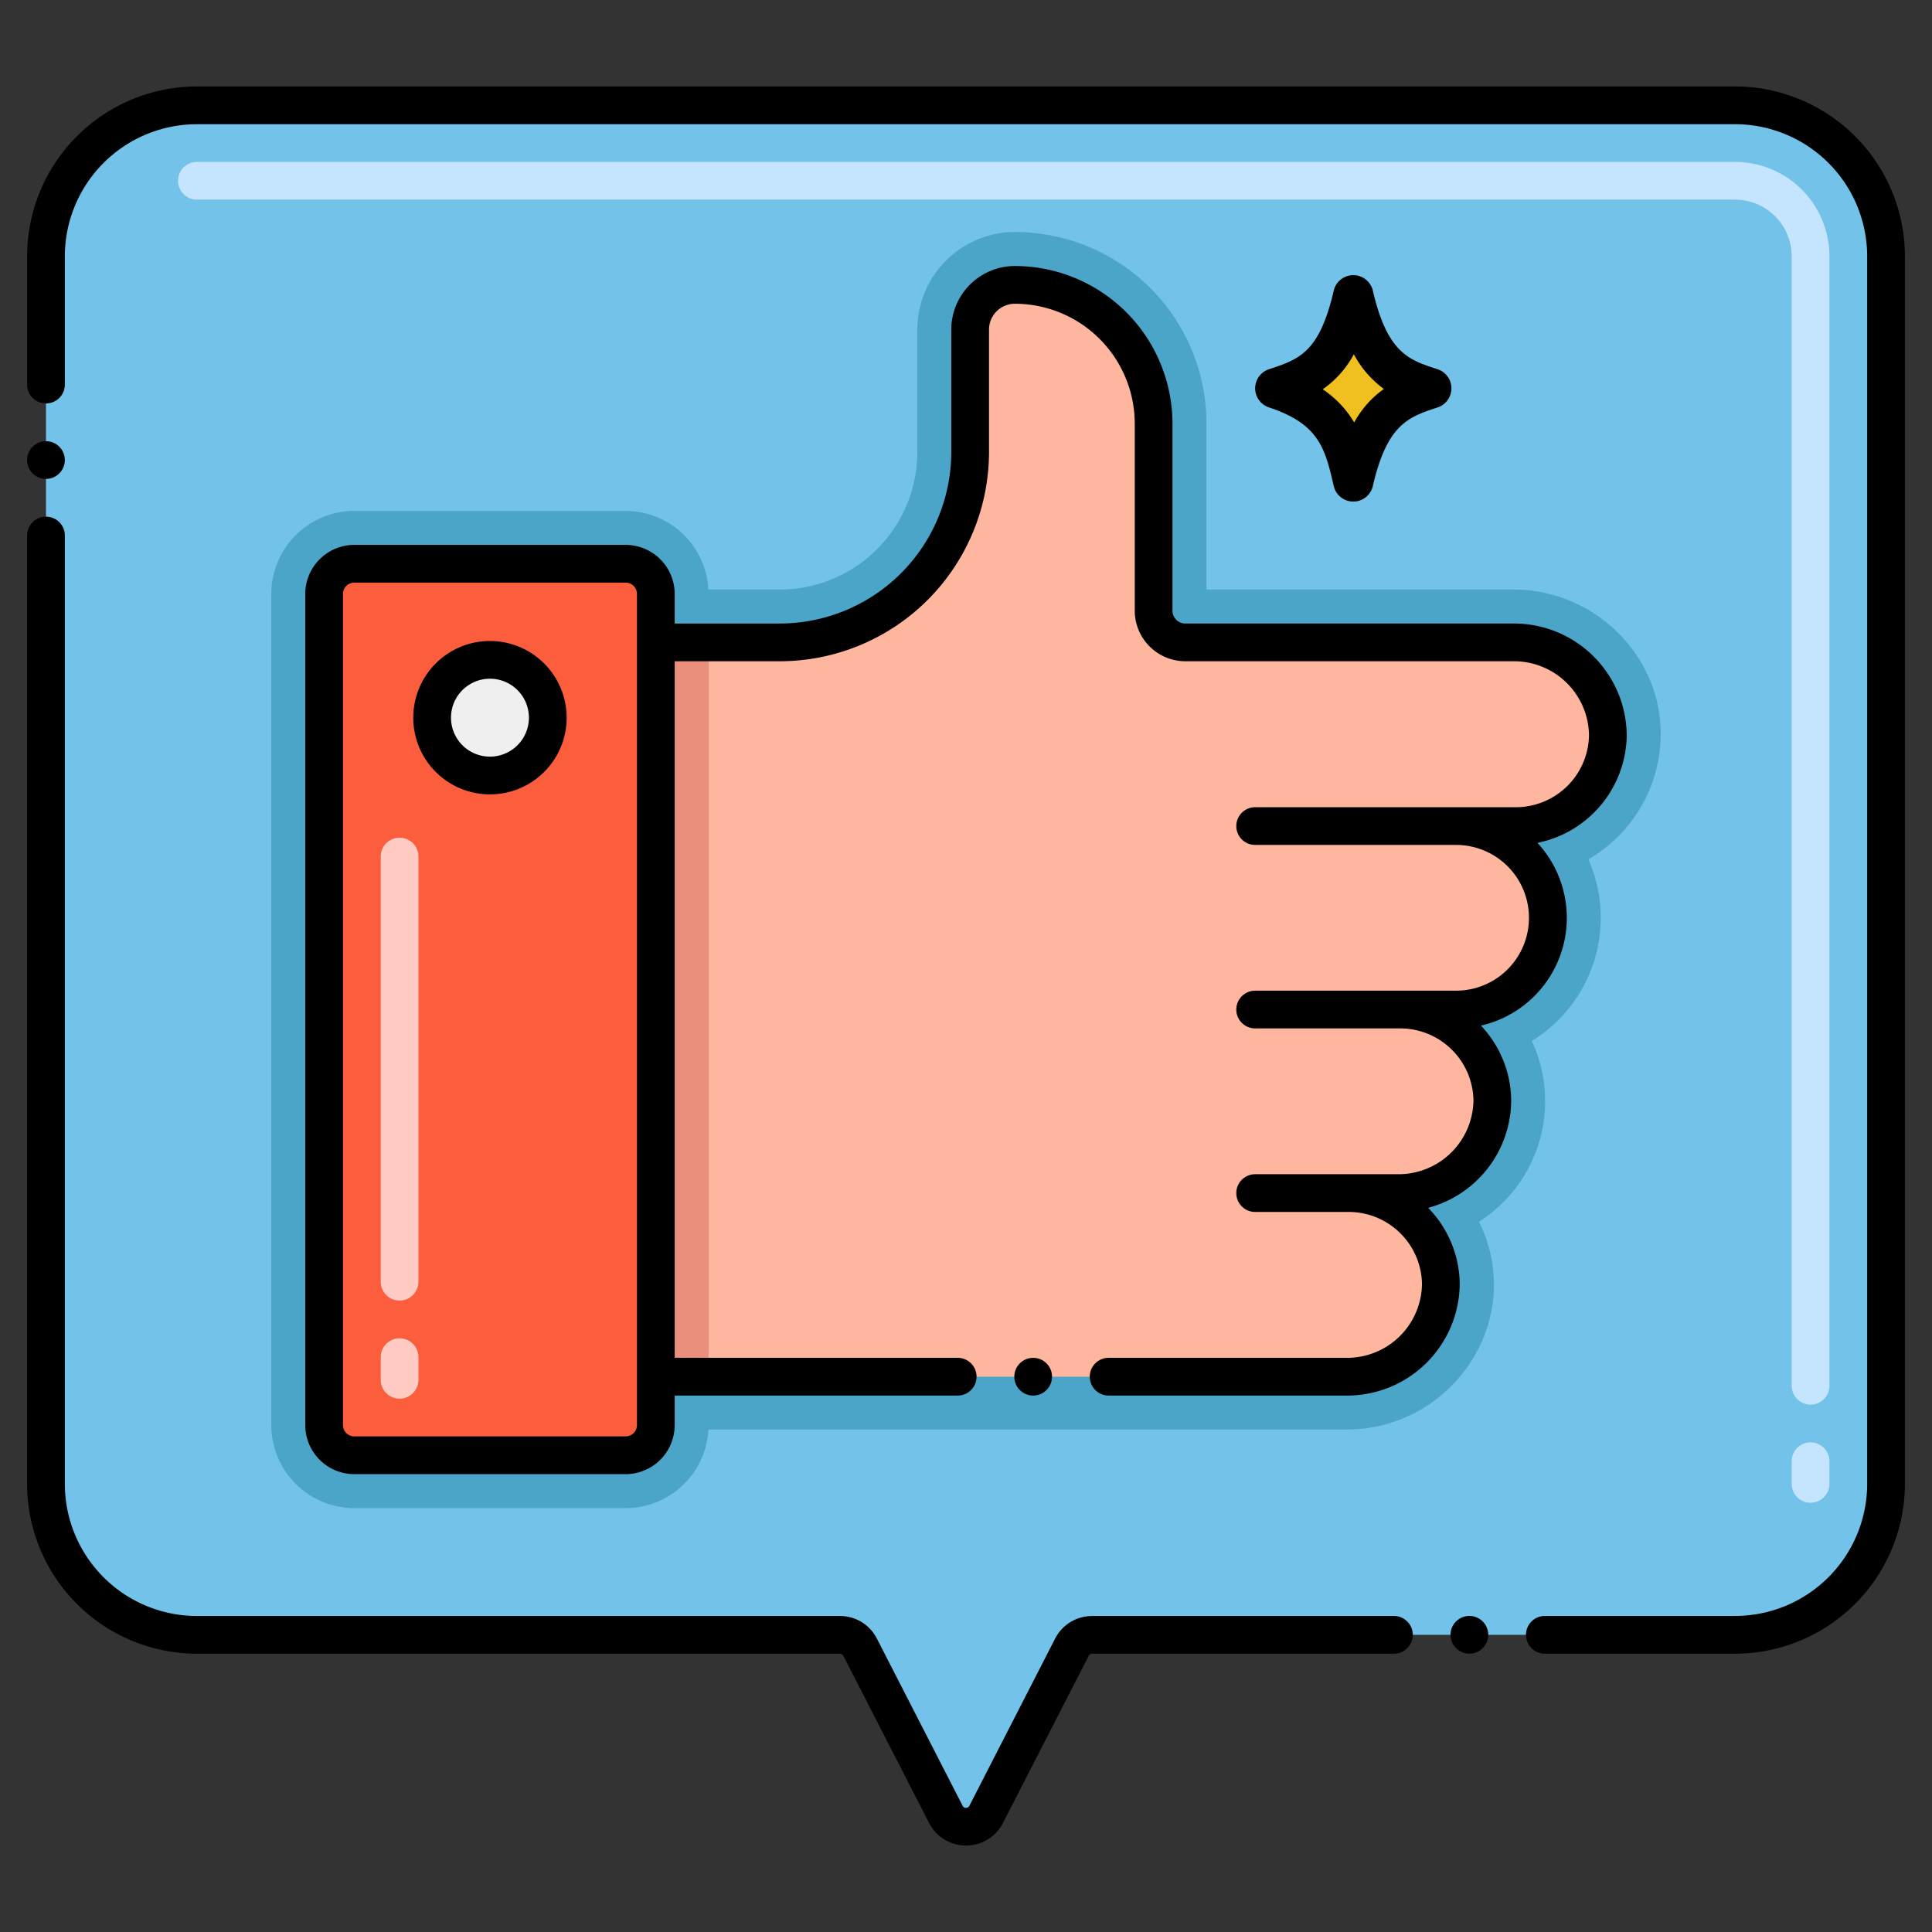
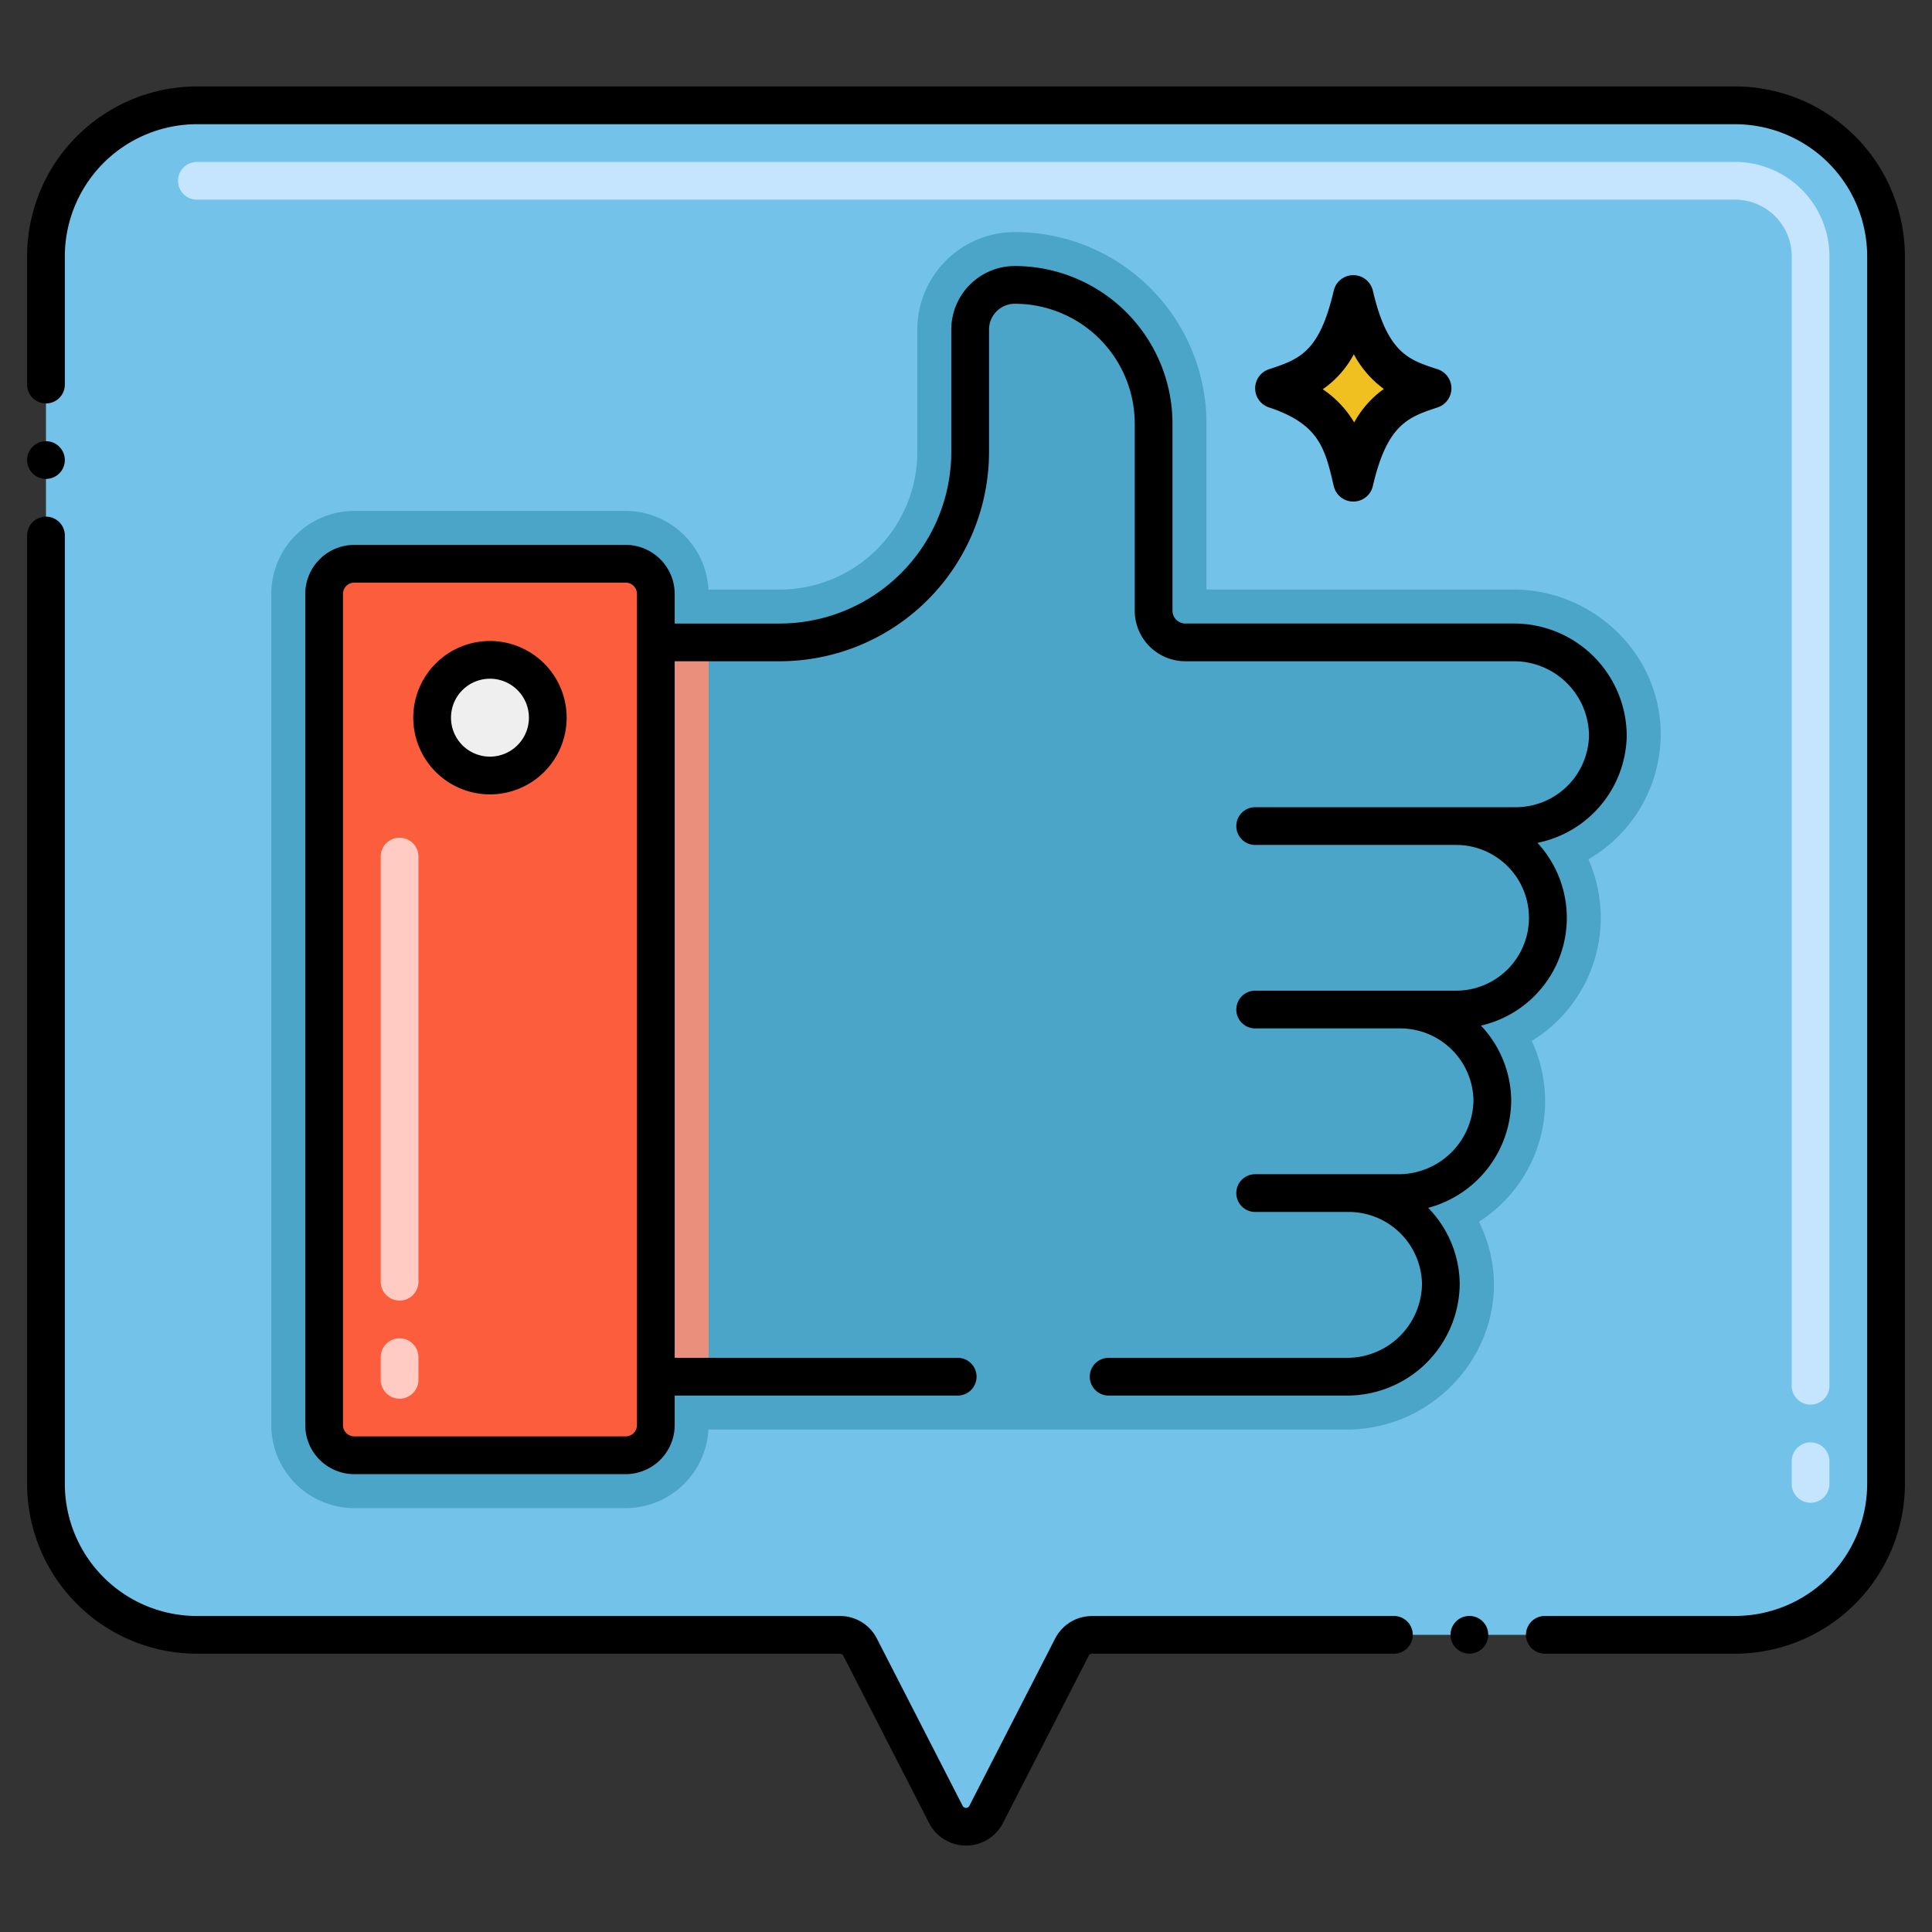
<svg xmlns="http://www.w3.org/2000/svg" viewBox="0 0 256 256">
  <rect x="0" y="0" width="256" height="256" fill="#333333" stroke="none" />
  <title>86 Literature - Expanded</title>
  <path d="M229.91,13.955H26.091a20,20,0,0,0-20,20V196.622a20,20,0,0,0,20,20H111.3a3,3,0,0,1,2.669,1.631l11.365,22.163a3,3,0,0,0,5.339,0l11.364-22.163a3,3,0,0,1,2.67-1.631H229.91a20,20,0,0,0,20-20V33.955A20,20,0,0,0,229.91,13.955Z" fill="#72c2e9" />
  <path d="M220.049,97.593c.176-10.842-8.915-19.474-19.489-19.474h-40.7V56.129a25.367,25.367,0,0,0-25.39-25.38,12.935,12.935,0,0,0-12.92,12.92V59.9a18.24,18.24,0,0,1-18.22,18.22H93.87A11.005,11.005,0,0,0,82.9,67.7H46.947a11.013,11.013,0,0,0-11,11V188.833a11.013,11.013,0,0,0,11,11H82.9A11.005,11.005,0,0,0,93.87,189.419h84.57c13.948,0,23.936-14.517,17.531-27.536a18.941,18.941,0,0,0,7-23.953,19.148,19.148,0,0,0,7.5-24.065A19.221,19.221,0,0,0,220.049,97.593Z" fill="#4ba5c8" />
-   <path d="M213.05,97.479a12.435,12.435,0,0,0-12.49-12.36h-43.5a4.206,4.206,0,0,1-4.2-4.2V56.129a18.377,18.377,0,0,0-18.39-18.38,5.919,5.919,0,0,0-5.92,5.92V59.9a25.218,25.218,0,0,1-25.22,25.22H86.9v97.3h91.54a12.413,12.413,0,0,0,12.48-12.39,12.181,12.181,0,0,0-12.16-11.94h6.5a12.422,12.422,0,0,0,12.48-12.4,12.164,12.164,0,0,0-12.16-11.92h7.36a12.155,12.155,0,1,0,0-24.31h7.95A12.169,12.169,0,0,0,213.05,97.479Z" fill="#feb69f" />
  <rect x="42.947" y="74.704" width="43.952" height="118.128" rx="4" ry="4" fill="#fc5d3d" />
  <path d="M190.5,48.93c-3.729-1.228-6.641-2.022-8.591-10.421a2.662,2.662,0,0,0-5.181,0c-1.907,8.212-4.566,9.091-8.592,10.421a2.662,2.662,0,0,0,0,5.051c6.686,2.209,7.444,5.476,8.591,10.421a2.66,2.66,0,0,0,5.182,0c1.905-8.212,4.71-9.139,8.591-10.421A2.662,2.662,0,0,0,190.5,48.93Z" />
  <path d="M183.369,51.539a13.184,13.184,0,0,0-3.93,4.44,13.786,13.786,0,0,0-4.17-4.4,13.131,13.131,0,0,0,4.12-4.64A13.6,13.6,0,0,0,183.369,51.539Z" fill="#f0c020" />
  <rect x="86.9" y="85.119" width="7" height="97.3" fill="#ea8f7c" />
  <circle cx="64.923" cy="95.096" r="7.661" fill="#efefef" />
  <path d="M239.91,199.122a2.5,2.5,0,0,1-2.5-2.5v-3a2.5,2.5,0,0,1,5,0v3A2.5,2.5,0,0,1,239.91,199.122Zm0-13a2.5,2.5,0,0,1-2.5-2.5V33.955a7.509,7.509,0,0,0-7.5-7.5H26.091a2.5,2.5,0,0,1,0-5H229.91a12.515,12.515,0,0,1,12.5,12.5V183.622A2.5,2.5,0,0,1,239.91,186.122Z" fill="#c5e5fe" />
  <path d="M52.947,185.333a2.5,2.5,0,0,1-2.5-2.5v-3a2.5,2.5,0,0,1,5,0v3A2.5,2.5,0,0,1,52.947,185.333Zm0-13a2.5,2.5,0,0,1-2.5-2.5V113.5a2.5,2.5,0,0,1,5,0v56.329A2.5,2.5,0,0,1,52.947,172.333Z" fill="#ffcbc3" />
  <path d="M64.923,84.935A10.162,10.162,0,1,0,75.084,95.1,10.173,10.173,0,0,0,64.923,84.935Zm0,15.323A5.162,5.162,0,1,1,70.084,95.1,5.168,5.168,0,0,1,64.923,100.258Z" />
  <path d="M82.9,72.2H46.947a6.508,6.508,0,0,0-6.5,6.5V188.833a6.508,6.508,0,0,0,6.5,6.5H82.9a6.508,6.508,0,0,0,6.5-6.5v-3.914h37.5a2.5,2.5,0,0,0,0-5H89.4v-92.3h13.93A27.751,27.751,0,0,0,131.05,59.9V43.669a3.424,3.424,0,0,1,3.42-3.42,15.9,15.9,0,0,1,15.89,15.88v24.79a6.708,6.708,0,0,0,6.7,6.7h43.5a9.94,9.94,0,0,1,9.991,9.822,9.7,9.7,0,0,1-9.661,9.518H166.317a2.5,2.5,0,0,0,0,5H192.94a9.655,9.655,0,1,1,0,19.31H166.317a2.5,2.5,0,0,0,0,5H185.58a9.712,9.712,0,0,1,9.661,9.467,9.926,9.926,0,0,1-9.981,9.853H166.317a2.5,2.5,0,0,0,0,5H178.76a9.722,9.722,0,0,1,9.661,9.487,9.917,9.917,0,0,1-9.981,9.843H146.9a2.5,2.5,0,0,0,0,5h31.54a14.915,14.915,0,0,0,14.98-14.939,14.639,14.639,0,0,0-4.18-9.935,14.806,14.806,0,0,0,11-14.406,14.6,14.6,0,0,0-4.009-9.742,14.644,14.644,0,0,0,7.488-24.216A14.741,14.741,0,0,0,215.55,97.519a14.934,14.934,0,0,0-14.99-14.9h-43.5a1.7,1.7,0,0,1-1.7-1.7V56.129a20.908,20.908,0,0,0-20.89-20.88,8.429,8.429,0,0,0-8.42,8.42V59.9a22.746,22.746,0,0,1-22.72,22.72H89.4V78.7A6.508,6.508,0,0,0,82.9,72.2Zm1.5,116.629a1.5,1.5,0,0,1-1.5,1.5H46.947a1.5,1.5,0,0,1-1.5-1.5V78.7a1.5,1.5,0,0,1,1.5-1.5H82.9a1.5,1.5,0,0,1,1.5,1.5Z" />
  <path d="M252.41,196.622V33.955a22.526,22.526,0,0,0-22.5-22.5H26.091a22.525,22.525,0,0,0-22.5,22.5V50.959a2.5,2.5,0,0,0,5,0v-17a17.52,17.52,0,0,1,17.5-17.5H229.91a17.521,17.521,0,0,1,17.5,17.5V196.622a17.519,17.519,0,0,1-17.474,17.5c-.009,0-.017,0-.026,0H204.7a2.5,2.5,0,0,0,0,5h25.171c.013,0,.026,0,.039,0A22.525,22.525,0,0,0,252.41,196.622Z" />
  <path d="M3.59,196.618v.006a22.524,22.524,0,0,0,22.5,22.5H111.3a.5.5,0,0,1,.444.272l11.365,22.163a5.5,5.5,0,0,0,9.788,0l11.366-22.164a.5.5,0,0,1,.444-.271c.013,0,.025,0,.039,0H184.7a2.5,2.5,0,0,0,0-5h-40c-.044,0-.084.011-.127.013a5.47,5.47,0,0,0-4.763,2.982l-11.365,22.163a.5.5,0,0,1-.89,0l-11.364-22.163a5.476,5.476,0,0,0-4.894-2.991H26.091a17.519,17.519,0,0,1-17.5-17.5V70.959a2.5,2.5,0,0,0-5,0Z" />
  <circle cx="6.09" cy="60.959" r="2.5" />
-   <circle cx="136.9" cy="182.419" r="2.5" />
  <circle cx="194.7" cy="216.618" r="2.5" />
</svg>